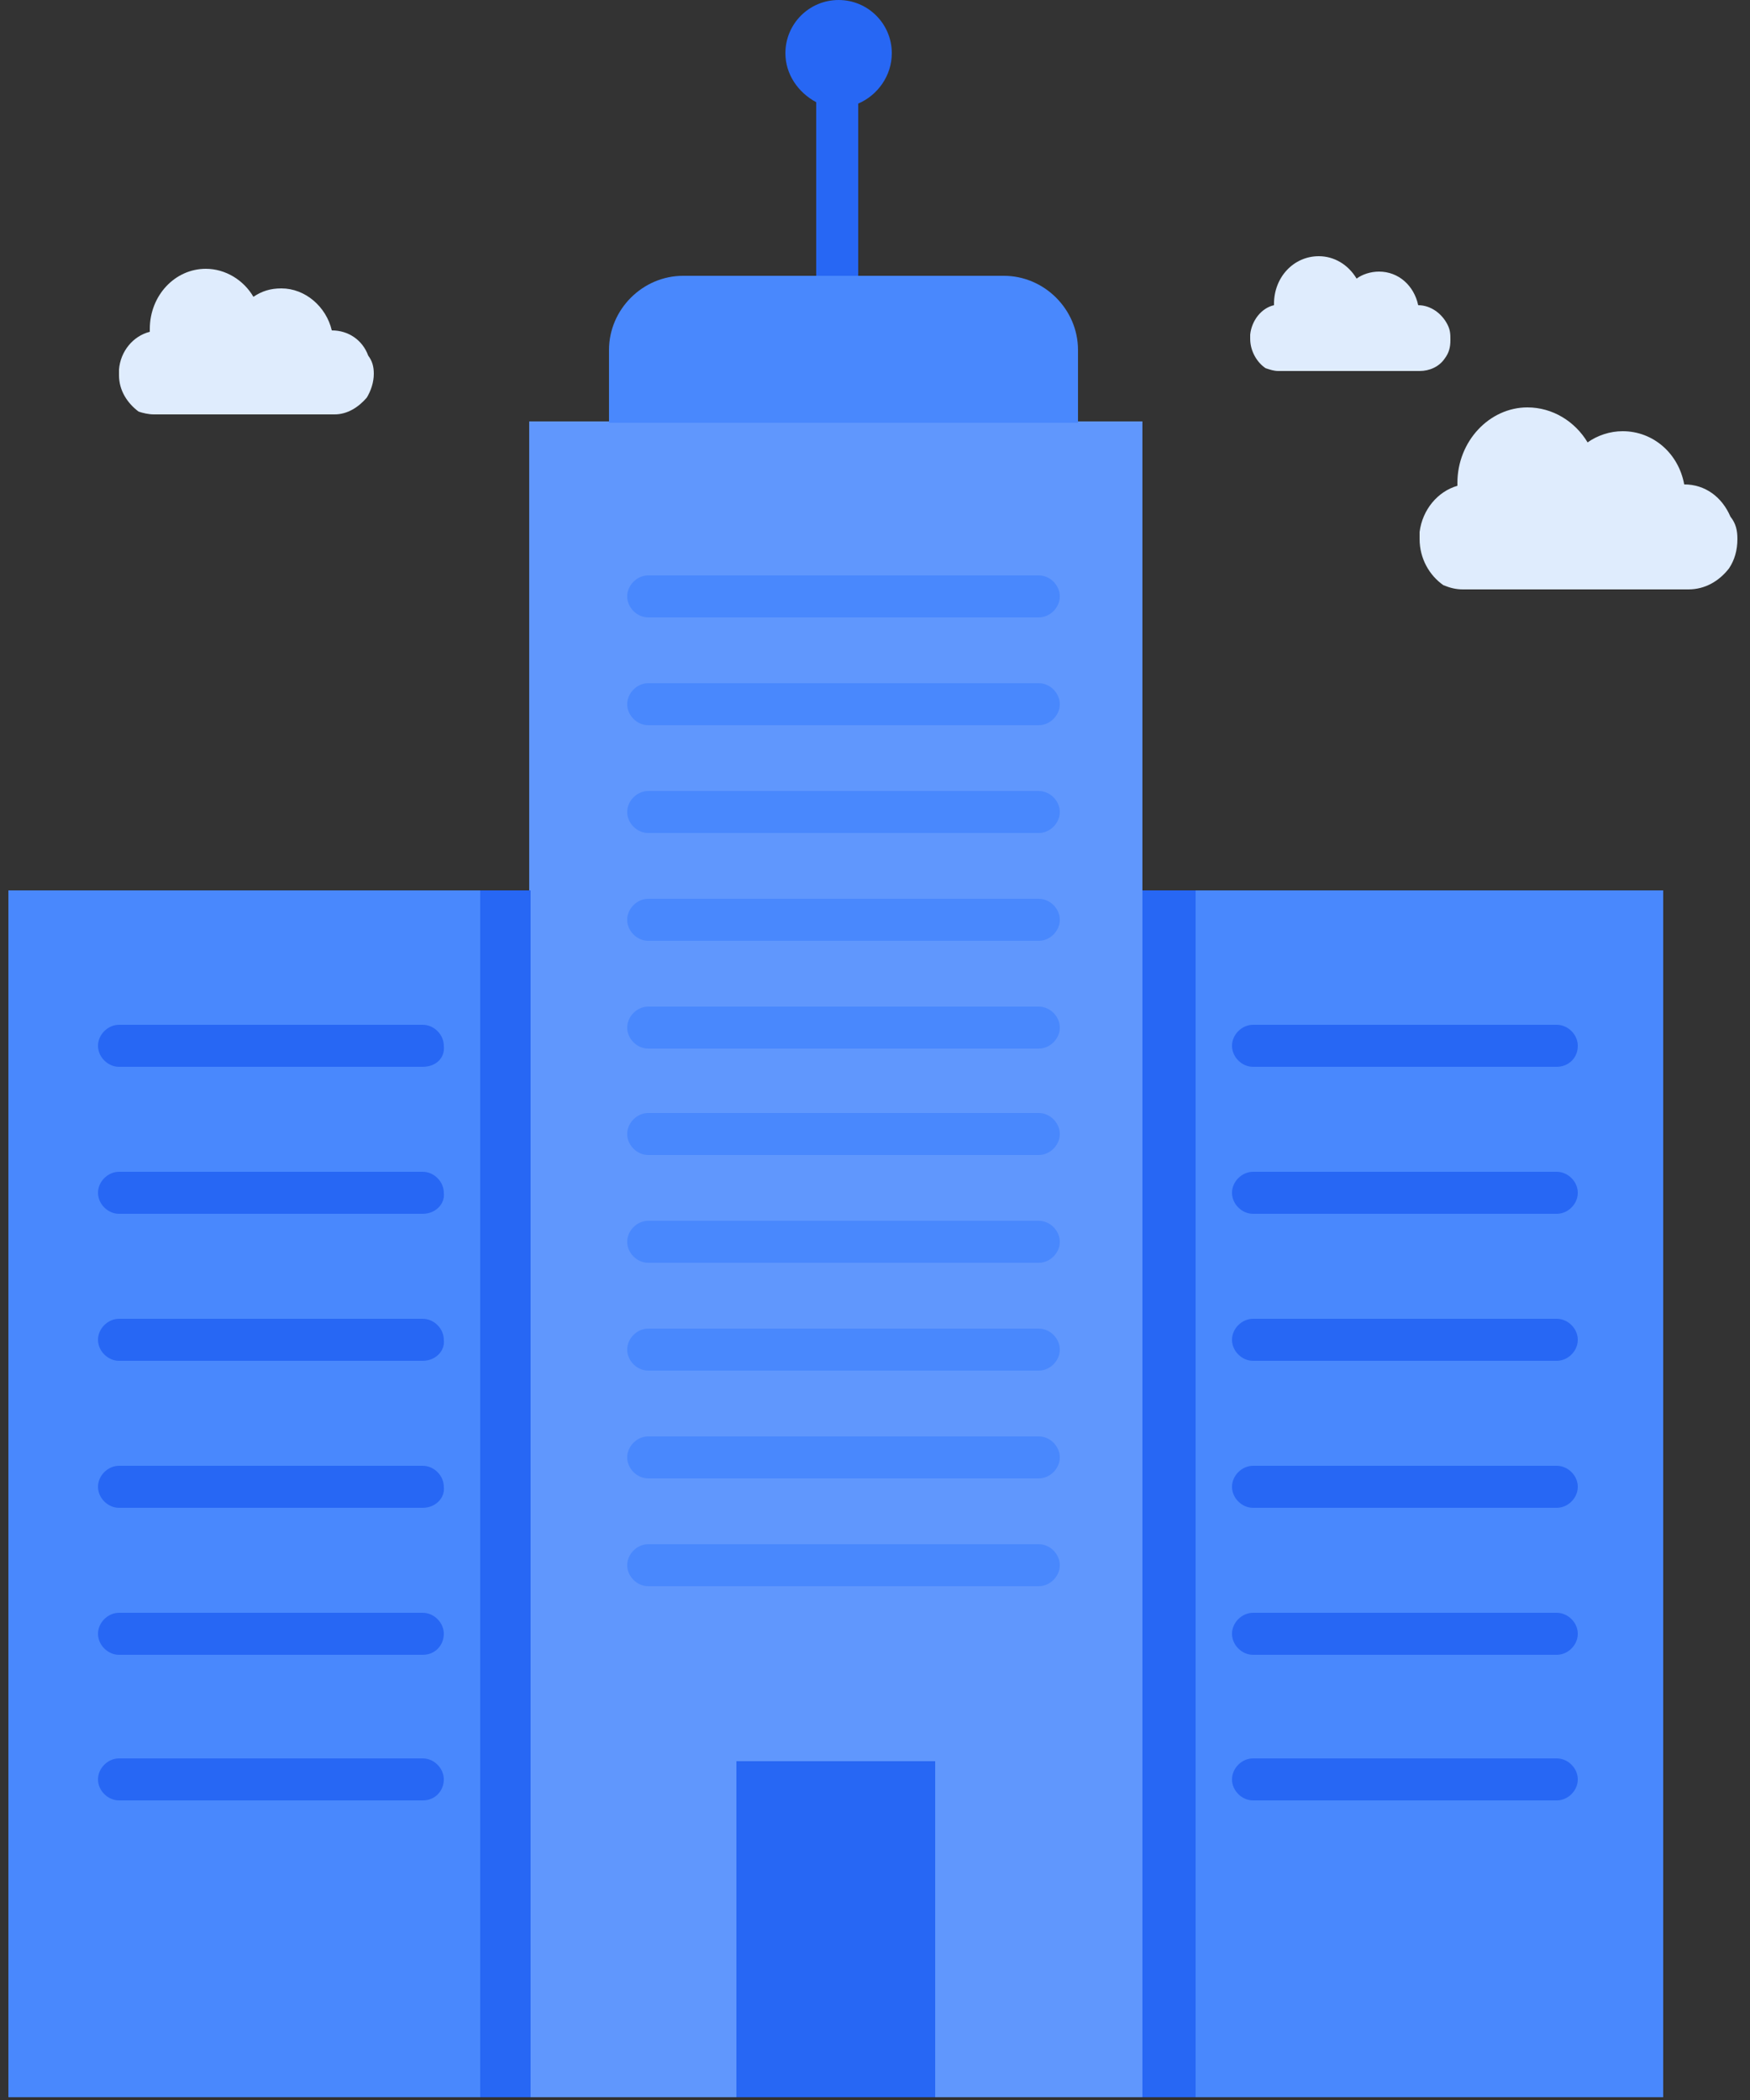
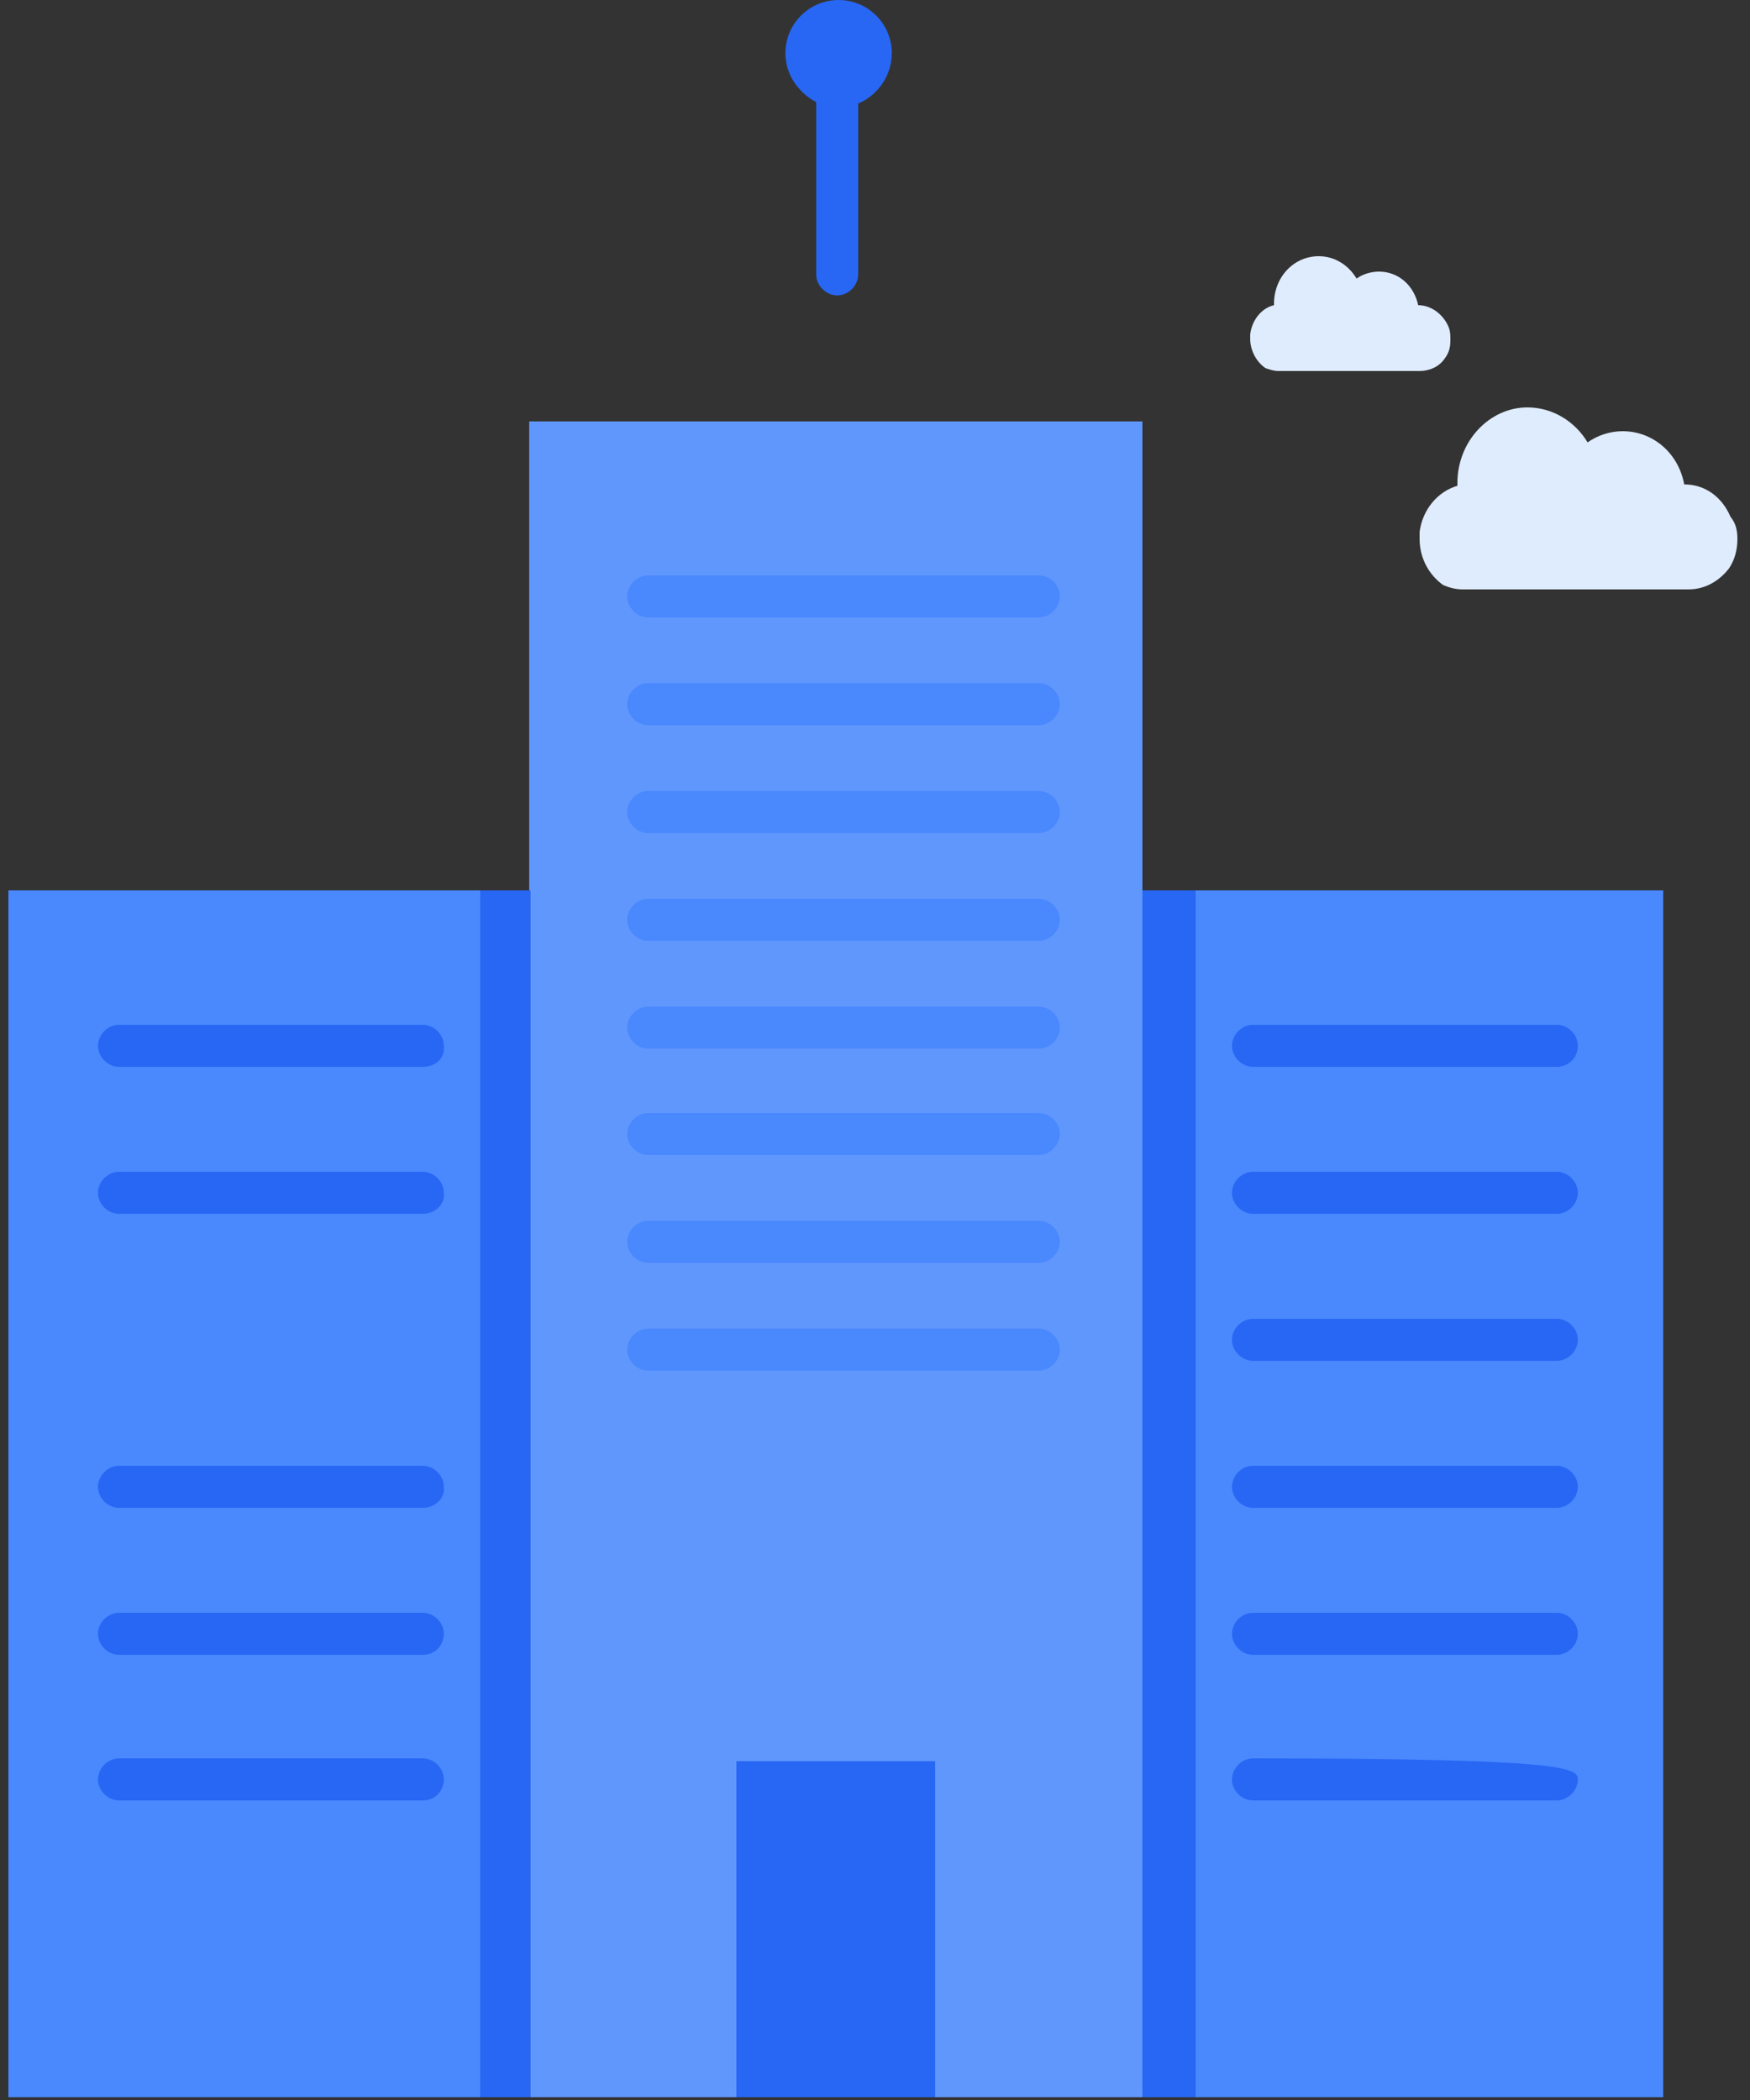
<svg xmlns="http://www.w3.org/2000/svg" width="125px" height="150px" viewBox="0 0 125 150" version="1.1">
  <rect x="0" y="0" width="125" height="150" fill="#333333" stroke="none" />
  <title>Enterprise</title>
  <desc>Created with Sketch.</desc>
  <defs />
  <g id="Page-1" stroke="none" stroke-width="1" fill="none" fill-rule="evenodd">
    <g id="Enterprise" fill-rule="nonzero">
      <rect id="Rectangle-path" fill="#6097FD" x="37.8" y="30.1" width="43.8" height="119.7" />
      <rect id="Rectangle-path" fill="#2767F4" x="52.6" y="125.8" width="14.2" height="24" />
      <g id="Group" transform="translate(81, 63)">
        <rect id="Rectangle-path" fill="#4988FD" x="0.6" y="0.6" width="37.2" height="86.2" />
        <rect id="Rectangle-path" fill="#2767F4" x="0.6" y="0.6" width="3.8" height="86.2" />
        <path d="M30.2,13.2 L8.5,13.2 C7.7,13.2 7,12.5 7,11.7 C7,10.9 7.7,10.2 8.5,10.2 L30.2,10.2 C31,10.2 31.7,10.9 31.7,11.7 C31.7,12.6 31,13.2 30.2,13.2 Z" id="Shape" fill="#2767F4" />
        <path d="M30.2,23.7 L8.5,23.7 C7.7,23.7 7,23 7,22.2 C7,21.4 7.7,20.7 8.5,20.7 L30.2,20.7 C31,20.7 31.7,21.4 31.7,22.2 C31.7,23 31,23.7 30.2,23.7 Z" id="Shape" fill="#2767F4" />
        <path d="M30.2,34.2 L8.5,34.2 C7.7,34.2 7,33.5 7,32.7 C7,31.9 7.7,31.2 8.5,31.2 L30.2,31.2 C31,31.2 31.7,31.9 31.7,32.7 C31.7,33.5 31,34.2 30.2,34.2 Z" id="Shape" fill="#2767F4" />
        <path d="M30.2,44.7 L8.5,44.7 C7.7,44.7 7,44 7,43.2 C7,42.4 7.7,41.7 8.5,41.7 L30.2,41.7 C31,41.7 31.7,42.4 31.7,43.2 C31.7,44 31,44.7 30.2,44.7 Z" id="Shape" fill="#2767F4" />
        <path d="M30.2,55.2 L8.5,55.2 C7.7,55.2 7,54.5 7,53.7 C7,52.9 7.7,52.2 8.5,52.2 L30.2,52.2 C31,52.2 31.7,52.9 31.7,53.7 C31.7,54.5 31,55.2 30.2,55.2 Z" id="Shape" fill="#2767F4" />
-         <path d="M30.2,65.6 L8.5,65.6 C7.7,65.6 7,64.9 7,64.1 C7,63.3 7.7,62.6 8.5,62.6 L30.2,62.6 C31,62.6 31.7,63.3 31.7,64.1 C31.7,64.9 31,65.6 30.2,65.6 Z" id="Shape" fill="#2767F4" />
+         <path d="M30.2,65.6 L8.5,65.6 C7.7,65.6 7,64.9 7,64.1 C7,63.3 7.7,62.6 8.5,62.6 C31,62.6 31.7,63.3 31.7,64.1 C31.7,64.9 31,65.6 30.2,65.6 Z" id="Shape" fill="#2767F4" />
      </g>
      <g id="Group" transform="translate(0, 63)">
        <rect id="Rectangle-path" fill="#4988FD" x="0.6" y="0.6" width="37.2" height="86.2" />
        <rect id="Rectangle-path" fill="#2767F4" x="34.3" y="0.6" width="3.6" height="86.2" />
        <path d="M30.2,13.2 L8.5,13.2 C7.7,13.2 7,12.5 7,11.7 C7,10.9 7.7,10.2 8.5,10.2 L30.2,10.2 C31,10.2 31.7,10.9 31.7,11.7 C31.8,12.6 31.1,13.2 30.2,13.2 Z" id="Shape" fill="#2767F4" />
        <path d="M30.2,23.7 L8.5,23.7 C7.7,23.7 7,23 7,22.2 C7,21.4 7.7,20.7 8.5,20.7 L30.2,20.7 C31,20.7 31.7,21.4 31.7,22.2 C31.8,23 31.1,23.7 30.2,23.7 Z" id="Shape" fill="#2767F4" />
-         <path d="M30.2,34.2 L8.5,34.2 C7.7,34.2 7,33.5 7,32.7 C7,31.9 7.7,31.2 8.5,31.2 L30.2,31.2 C31,31.2 31.7,31.9 31.7,32.7 C31.8,33.5 31.1,34.2 30.2,34.2 Z" id="Shape" fill="#2767F4" />
        <path d="M30.2,44.7 L8.5,44.7 C7.7,44.7 7,44 7,43.2 C7,42.4 7.7,41.7 8.5,41.7 L30.2,41.7 C31,41.7 31.7,42.4 31.7,43.2 C31.8,44 31.1,44.7 30.2,44.7 Z" id="Shape" fill="#2767F4" />
        <path d="M30.2,55.2 L8.5,55.2 C7.7,55.2 7,54.5 7,53.7 C7,52.9 7.7,52.2 8.5,52.2 L30.2,52.2 C31,52.2 31.7,52.9 31.7,53.7 C31.7,54.5 31.1,55.2 30.2,55.2 Z" id="Shape" fill="#2767F4" />
        <path d="M30.2,65.6 L8.5,65.6 C7.7,65.6 7,64.9 7,64.1 C7,63.3 7.7,62.6 8.5,62.6 L30.2,62.6 C31,62.6 31.7,63.3 31.7,64.1 C31.7,64.9 31.1,65.6 30.2,65.6 Z" id="Shape" fill="#2767F4" />
      </g>
      <path d="M124.1,38.5 C124.1,39.3 123.9,40 123.5,40.6 C122.8,41.5 121.8,42.1 120.6,42.1 L104.5,42.1 C104,42.1 103.6,42 103.1,41.8 C102.1,41.1 101.4,39.9 101.4,38.5 C101.4,38.3 101.4,38.2 101.4,38 C101.6,36.4 102.7,35.1 104.1,34.7 C104.1,34.6 104.1,34.5 104.1,34.5 C104.1,31.5 106.4,29.1 109.1,29.1 C110.9,29.1 112.5,30.1 113.4,31.6 C114.1,31.1 115,30.8 115.9,30.8 C118.1,30.8 119.9,32.4 120.3,34.6 C121.8,34.6 123,35.5 123.6,36.9 C124,37.4 124.1,37.9 124.1,38.5 Z" id="Shape" fill="#DFECFD" />
-       <path d="M26.7,26.7 C26.7,27.3 26.5,27.9 26.2,28.4 C25.6,29.1 24.8,29.6 23.9,29.6 L11,29.6 C10.6,29.6 10.2,29.5 9.9,29.4 C9.1,28.8 8.5,27.9 8.5,26.8 C8.5,26.7 8.5,26.5 8.5,26.4 C8.6,25.1 9.5,24 10.7,23.7 C10.7,23.6 10.7,23.6 10.7,23.5 C10.7,21.1 12.5,19.2 14.7,19.2 C16.1,19.2 17.4,20 18.1,21.2 C18.7,20.8 19.3,20.6 20.1,20.6 C21.8,20.6 23.3,21.9 23.7,23.6 C24.9,23.6 25.9,24.3 26.3,25.4 C26.6,25.8 26.7,26.2 26.7,26.7 Z" id="Shape" fill="#DFECFD" />
      <path d="M103.6,24.3 C103.6,24.8 103.5,25.2 103.2,25.6 C102.8,26.2 102.1,26.5 101.4,26.5 L91.3,26.5 C91,26.5 90.7,26.4 90.4,26.3 C89.8,25.9 89.3,25.1 89.3,24.2 C89.3,24.1 89.3,24 89.3,23.9 C89.4,22.9 90.1,22 91,21.8 C91,21.8 91,21.7 91,21.7 C91,19.8 92.4,18.3 94.2,18.3 C95.3,18.3 96.3,18.9 96.9,19.9 C97.3,19.6 97.9,19.4 98.5,19.4 C99.9,19.4 101,20.4 101.3,21.8 C102.2,21.8 103,22.4 103.4,23.2 C103.6,23.6 103.6,23.9 103.6,24.3 Z" id="Shape" fill="#DFECFD" />
      <path d="M63.7,3.8 C63.7,1.7 62,0 59.9,0 C57.8,0 56.1,1.7 56.1,3.8 C56.1,5.3 57,6.6 58.3,7.3 L58.3,19.6 C58.3,20.4 59,21.1 59.8,21.1 C60.6,21.1 61.3,20.4 61.3,19.6 L61.3,7.4 C62.7,6.8 63.7,5.4 63.7,3.8 Z" id="Shape" fill="#2767F4" />
-       <path d="M77,30.2 L43.5,30.2 L43.5,25 C43.5,22.1 45.9,19.7 48.8,19.7 L71.7,19.7 C74.6,19.7 77,22.1 77,25 L77,30.2 Z" id="Shape" fill="#4988FD" />
      <path d="M74.2,44.1 L46.3,44.1 C45.5,44.1 44.8,43.4 44.8,42.6 C44.8,41.8 45.5,41.1 46.3,41.1 L74.2,41.1 C75,41.1 75.7,41.8 75.7,42.6 C75.7,43.4 75,44.1 74.2,44.1 Z" id="Shape" fill="#4988FD" />
      <path d="M74.2,51.8 L46.3,51.8 C45.5,51.8 44.8,51.1 44.8,50.3 C44.8,49.5 45.5,48.8 46.3,48.8 L74.2,48.8 C75,48.8 75.7,49.5 75.7,50.3 C75.7,51.1 75,51.8 74.2,51.8 Z" id="Shape" fill="#4988FD" />
      <path d="M74.2,59.5 L46.3,59.5 C45.5,59.5 44.8,58.8 44.8,58 C44.8,57.2 45.5,56.5 46.3,56.5 L74.2,56.5 C75,56.5 75.7,57.2 75.7,58 C75.7,58.8 75,59.5 74.2,59.5 Z" id="Shape" fill="#4988FD" />
      <path d="M74.2,67.2 L46.3,67.2 C45.5,67.2 44.8,66.5 44.8,65.7 C44.8,64.9 45.5,64.2 46.3,64.2 L74.2,64.2 C75,64.2 75.7,64.9 75.7,65.7 C75.7,66.5 75,67.2 74.2,67.2 Z" id="Shape" fill="#4988FD" />
      <path d="M74.2,74.9 L46.3,74.9 C45.5,74.9 44.8,74.2 44.8,73.4 C44.8,72.6 45.5,71.9 46.3,71.9 L74.2,71.9 C75,71.9 75.7,72.6 75.7,73.4 C75.7,74.2 75,74.9 74.2,74.9 Z" id="Shape" fill="#4988FD" />
      <path d="M74.2,82.5 L46.3,82.5 C45.5,82.5 44.8,81.8 44.8,81 C44.8,80.2 45.5,79.5 46.3,79.5 L74.2,79.5 C75,79.5 75.7,80.2 75.7,81 C75.7,81.8 75,82.5 74.2,82.5 Z" id="Shape" fill="#4988FD" />
      <path d="M74.2,90.2 L46.3,90.2 C45.5,90.2 44.8,89.5 44.8,88.7 C44.8,87.9 45.5,87.2 46.3,87.2 L74.2,87.2 C75,87.2 75.7,87.9 75.7,88.7 C75.7,89.5 75,90.2 74.2,90.2 Z" id="Shape" fill="#4988FD" />
      <path d="M74.2,97.9 L46.3,97.9 C45.5,97.9 44.8,97.2 44.8,96.4 C44.8,95.6 45.5,94.9 46.3,94.9 L74.2,94.9 C75,94.9 75.7,95.6 75.7,96.4 C75.7,97.2 75,97.9 74.2,97.9 Z" id="Shape" fill="#4988FD" />
-       <path d="M74.2,105.6 L46.3,105.6 C45.5,105.6 44.8,104.9 44.8,104.1 C44.8,103.3 45.5,102.6 46.3,102.6 L74.2,102.6 C75,102.6 75.7,103.3 75.7,104.1 C75.7,104.9 75,105.6 74.2,105.6 Z" id="Shape" fill="#4988FD" />
-       <path d="M74.2,113.3 L46.3,113.3 C45.5,113.3 44.8,112.6 44.8,111.8 C44.8,111 45.5,110.3 46.3,110.3 L74.2,110.3 C75,110.3 75.7,111 75.7,111.8 C75.7,112.6 75,113.3 74.2,113.3 Z" id="Shape" fill="#4988FD" />
    </g>
  </g>
</svg>